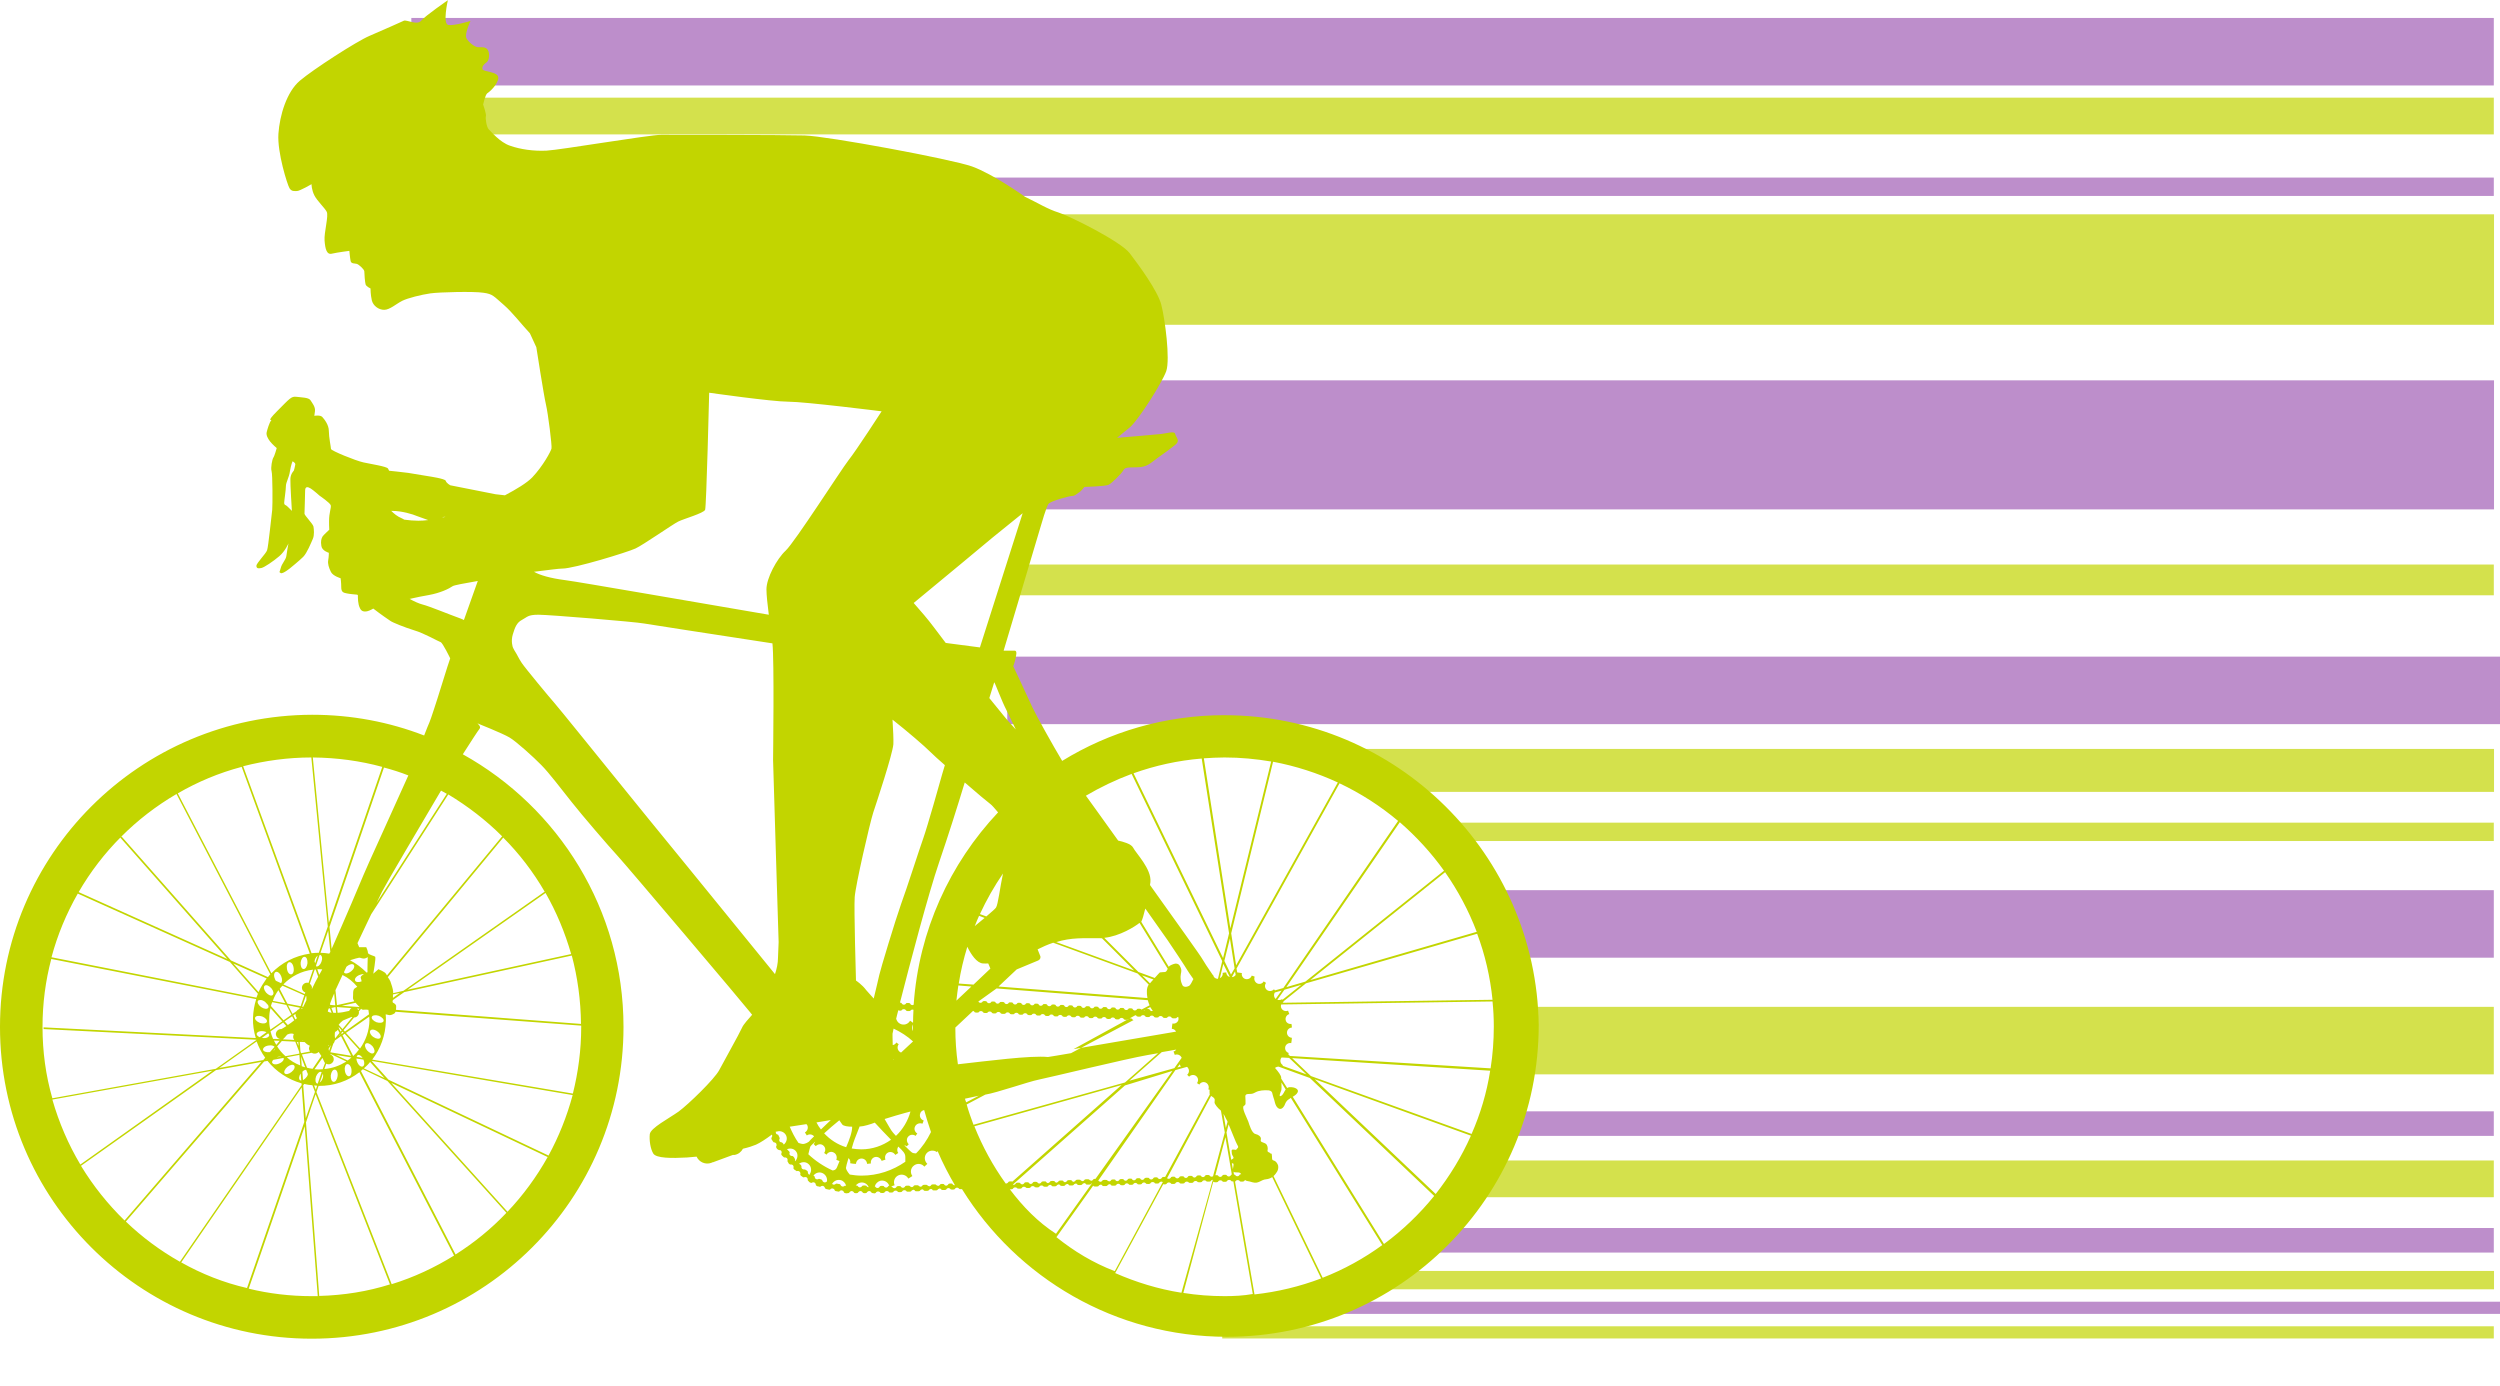
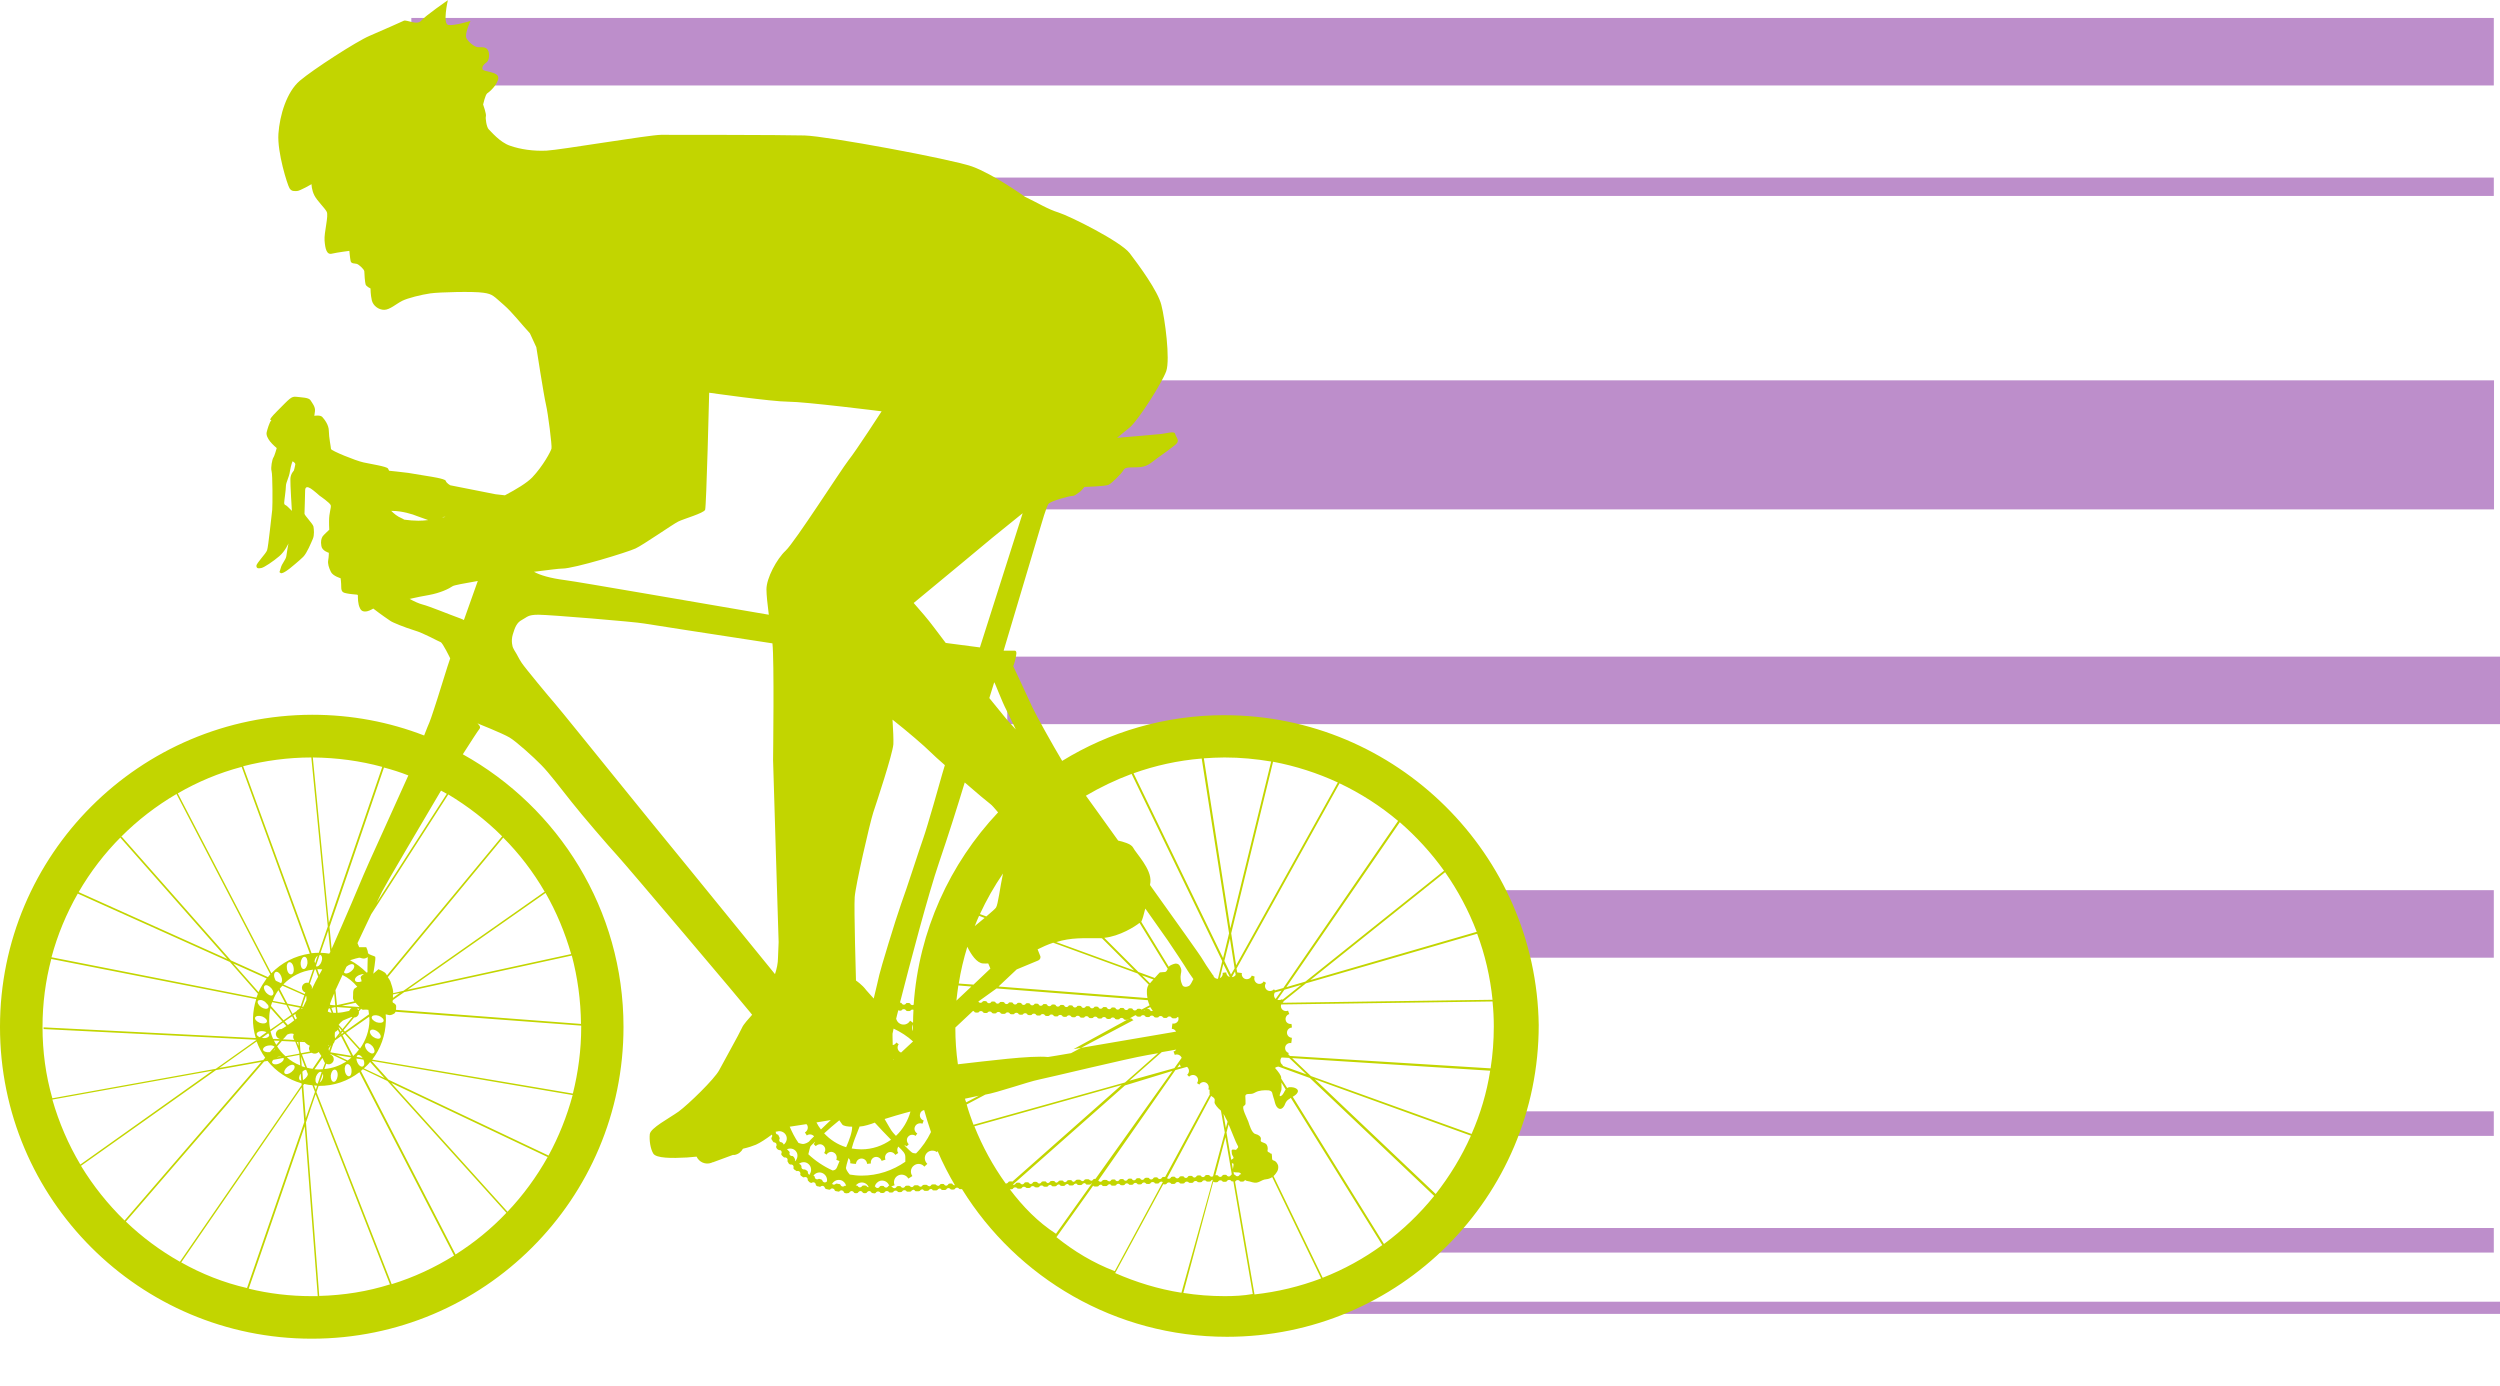
<svg xmlns="http://www.w3.org/2000/svg" enable-background="new 0 0 1170 648.5" viewBox="0 0 1170 648.5">
-   <path d="m192.5 45.7h974.6v17.2h-974.6zm284.6 218.5h690v14.4h-690zm158.2 86.3h531.9v20.1h-531.9zm74.7 120.7h457.1v31.6h-457.1zm-23 71.9h480.1v17.2h-480.1zm-51.7 51.7h531.9v8.6h-531.9zm-63.3 25.9h595.1v5.7h-595.1zm100.6-235.7h494.5v8.6h-494.5zm-310.4-284.7h805v51.7h-805z" fill="#c2d500" opacity=".7" />
  <path d="m192.5 8.4h974.6v31.6h-974.6zm184 74.7h790.6v8.6h-790.6zm97.8 94.9h692.9v60.4h-692.9zm-2.9 129.3h698.6v31.6h-698.6zm227.1 109.3h468.6v31.6h-468.6zm-2.9 103.5h471.5v11.5h-471.5zm-28.7 54.6h500.2v11.5h-500.2zm-48.9 34.5h552v5.7h-552z" fill="#a25eb5" opacity=".7" />
  <path d="m573.1 334.7c-27.9 0-53.9 7.8-76 21.4-3.9-6.5-12.2-21.3-14-25.2-2.1-4.7-8.9-19.1-8.9-19.1s.8-2.1 1-3.4c.3-1.3 1-3.9-.3-3.9h-5.2l17.6-59s2.4-8.4 3.4-9.7 9.7-3.7 11.1-3.7c1.3 0 2.1-1 3.1-1.6 1-.5 2.6-2.6 2.6-2.6s9.7-.3 11.3-1c1.6-.8 6-5.2 6.8-6.6.8-1.3 1-1.6 6.3-1.6 5.2 0 6.6-2.1 10-4.5s5.5-3.9 8.1-6 .3-3.4 0-5.1c-.3-1.6-4.2-.2-6.6 0-2.1.2-15 1.4-20.6 1.8 3.2-2.6 5.5-4.5 6.2-5.1 4.2-3.9 14.8-20.6 16.8-26.1 1.9-5.5-.6-24.5-2.3-31-1.6-6.5-10.6-18.7-14.8-24.2s-28.1-17.4-33.2-19c-5.2-1.6-9.7-4.5-15.8-7.4 0 0-14.8-10.6-24.8-14.2-10-3.5-67.7-14.2-78.4-14.5-10.6-.3-61.6-.3-67.1-.3s-47.4 7.1-53.6 7.4c-6.1.3-12.3-.6-17.1-2.3-4.8-1.6-9-6.8-10-7.7-1-1-1.6-5.2-1.3-6.1.3-1-1.3-5.5-1.3-5.5s1-4.5 1.9-5.2c1-.6 4.8-3.9 5.2-7.1.3-3.2-7.1-2.9-7.4-4.2s.6-2.3 1.9-3.2c1.3-1 1.6-4.2.6-5.8s-2.9-1.3-4.5-1.3-4.5-2.3-5.5-4.2 1.9-8.1 1.9-8.1-7.4 2.3-10.3 1.9c-2.9-.3-.3-11.6-.3-11.6s-10.6 7.3-12.5 9.6-6.8-.6-8.1 0-10 4.5-16.1 7.1-26.5 15.8-32.6 21-9.4 16.1-10 24.8 4.2 23.9 5.2 25.5 2.3 1.3 3.5 1.3c1.3 0 6.8-3.2 6.8-3.2s0 2.6 1.3 5.2 4.8 5.8 5.8 7.7-1.3 9.7-1 13.5c.3 3.9 1 6.8 3.5 6.1 2.6-.6 8.1-1.3 8.1-1.3s.3 3.5.6 4.8 1.9 1 2.9 1.3 3.5 2.6 3.5 3.5c0 1 .3 5.2.6 6.1.3 1 2.3 1.9 2.3 1.9s0 2.9.6 5.5 3.2 4.5 5.8 4.5 5.8-2.9 8.4-4.2 9-2.9 13.2-3.5 20.3-1 24.8-.3c4.5.6 4.8 1.6 9.7 5.8 3.8 3.3 8.2 9 12.1 13.2l3 6.5s3.5 22.6 4.5 26.8 2.9 19.4 2.6 20.6c-.3 1.3-3.9 8.1-9 13.5-2.5 2.6-7.5 5.6-12.8 8.4-1.7-.2-3.6-.4-4.4-.5-1.6-.3-21.2-4.2-21.2-4.2s-1.8-1-2.1-2.1c-.3-1-7.9-2.1-7.9-2.1s-7.6-1.3-9.7-1.6-8.9-1-8.9-1l-.5-1c-.5-1-7.9-2.1-11.5-2.9-3.7-.8-15.2-5.5-15.2-6.3s-1-5.5-1-8.4-2.1-5.5-3.1-6.6c-1-1-3.7-.5-3.7-.5l.3-2.1c.3-2.1-1.3-3.9-2.1-5.2s-4.2-1.3-6.6-1.6-3.1.8-8.9 6.6-2.1 3.7-2.9 4.5-1.8 4.2-2.1 5.5.5 2.9 1.6 4.3c1 1.3 3.1 3.1 3.1 3.1s-1 3.7-1.6 4.5c-.5.8-1.3 4.7-.8 6.3s.5 16 .3 18.1c-.3 2.1-1.8 17.3-2.4 18.9-.5 1.6-5 6-5 7.3s1 1.3 2.4 1c1.3-.3 5.5-3.1 8.3-5.5s4.3-6 4.3-6-.8 4.2-1 6c-.3 1.8-2.1 3.4-2.6 5.5s-1 1.8 0 2.4c1 .5 4.5-2.4 4.5-2.4s4.2-3.4 6-5.2 3.7-6.6 4.5-8.4.5-4.5.3-5.8c-.3-1.3-4.2-5.2-4.2-6s.3-8.7.3-10.8 1.3-1.8 2.6-1 4.2 3.4 4.2 3.4 5 3.4 5.2 4.5c.3 1-.8 3.4-.8 7.3 0 1.3 0 2.6.1 4.1-.5.5-2.5 2.3-3.1 3.1-.6 1-1 2.3-.6 4.5.3 2.3 3.5 3.2 3.5 3.2s0 1.9-.3 3.5.3 3.5 1.3 5.5c1 1.9 4.5 2.9 4.5 2.9s.3 1.9.3 4.2 1 2.6 2.6 2.9c1.3.3 4 .5 4.9.6l.3.3c0 1-.1 4 1 6.1 1.2 2.5 4 1.4 6.2.1 3.6 2.8 7.3 5.3 7.9 5.7 1 .8 6.8 3.1 11.3 4.5 4.5 1.3 11.3 5.2 12.3 5.5s4.5 7.6 4.5 7.6l-1.3 3.9-4.7 15s-3.1 9.7-3.7 11c-.3.7-1.5 3.5-2.5 6.2-16.3-6.3-33.9-9.7-52.4-9.7-80.8.2-146.1 65.5-146.1 146.1s65.3 145.9 145.9 145.9 145.9-65.3 145.9-145.9c0-54.9-30.4-102.7-75.2-127.6 3.3-5.2 7.2-11.2 7.8-11.9 1-1-1-2.6-1-2.6s11.8 4.7 15 6.6c3.1 1.8 11.3 9.2 14.9 12.9 3.7 3.7 9.4 11.3 14.2 17.3 4.7 6 17.6 21 21.5 25.2s60.1 70.6 62.2 73.4c.2.2.4.6.8 1-1.6 1.9-4 4.3-4.8 6.2-1.3 2.9-8.4 15.5-10.6 19.7s-14.5 16.1-19 19.4c-4.5 3.2-13.2 7.7-13.5 10.6s.3 6.8 1.6 9c1.3 2.3 8.7 2.3 15.8 1.9 1.2-.1 2.7-.2 4.5-.4 1.2 2.6 4.2 3.9 6.9 2.9l.6-.3v.1l9.5-3.5h.8c1.7-.3 3.1-1.4 3.9-2.9 2.6-.6 4.7-1.3 6.1-1.9 2-.9 4.6-2.6 7.4-4.7l.1.1c.2.5.1 1-.3 1.4 0 .2 0 .5.1.7s.2.4.4.6c0 .1 0 .1.1.2.1.2.3.4.5.6.5 0 .9.2 1.2.6.2.5.2 1-.1 1.4 0 .2.1.5.2.7.4.7 1.1 1 1.8 1 .1.1.3.1.4.3.3.4.3 1 0 1.4 0 .2.1.5.3.7.1.2.3.3.4.4 0 0 0 .1.1.1.2.2.4.4.6.5.4-.1.9 0 1.3.3.3.4.4.9.2 1.4.1.2.2.3.3.5s.2.5.4.7.4.3.6.4c.4-.1.9 0 1.3.3.3.4.4.9.2 1.4.1.2.2.5.4.6.2.2.4.3.6.4.2.2.4.3.6.4.4-.2.9-.1 1.3.2.4.4.5.9.3 1.4.1.2.2.4.4.6.2.1.3.2.5.3 0 0 0 .1.1.1.2.2.4.3.7.3.4-.2.9-.2 1.3 0 .4.3.6.8.5 1.3.1.2.3.4.5.6 0 0 .1 0 .1.1.1.2.3.3.5.4s.5.2.7.2c.4-.3.9-.4 1.3-.2.5.2.7.7.7 1.2.2.2.3.4.6.5.1.1.3.1.5.1.1 0 .2.1.3.1.2.1.5.1.7.1.3-.3.8-.5 1.3-.4.5.2.8.6.9 1.1.2.2.4.3.7.4.2.1.4.1.7.1.1 0 .1.1.2.1.3.1.5.1.8 0 .3-.4.7-.6 1.2-.5s.9.5 1 1c.2.1.4.3.7.3h.3c.1 0 .2.1.3.1.3.1.5.1.8 0 .3-.4.7-.6 1.2-.5s.9.5 1 1c.2.1.4.3.7.3.3.1.5.1.8 0h.2c.3 0 .5-.1.7-.2.2-.4.6-.7 1.1-.8.5 0 1 .3 1.2.8.2.1.5.2.7.2h.4c.3 0 .5-.1.7-.2.2-.4.6-.7 1.1-.8.5 0 1 .3 1.2.8.2.1.5.2.7.2h.4c.3 0 .5-.1.7-.2.2-.4.6-.7 1.1-.8.5 0 1 .3 1.2.8.2.1.5.2.7.2h.2c.1 0 .2.1.3.1.3 0 .5-.1.7-.2.2-.4.6-.7 1.1-.7s.9.2 1.1.6c.2.1.5.1.8.1h.4c.3 0 .5-.1.7-.2.2-.4.6-.7 1.1-.7s.9.2 1.1.6c.2.1.5.1.8.1h.4c.3 0 .5-.1.7-.2.2-.4.6-.7 1.1-.7s.9.2 1.1.6c.2.1.5.1.8.1h.4c.3 0 .5-.1.7-.2.2-.4.6-.7 1.1-.7s.9.2 1.1.6c.2.1.5.1.8.1h.6c.3 0 .5-.1.7-.2.2-.4.6-.6 1-.7.4 0 .7.2.9.6.2.1.5.1.8.1h.7c.3 0 .5-.1.7-.2.2-.4.6-.6 1-.7.4 0 .7.2.9.6.2.1.5.1.8.1h.7c.3 0 .5-.1.7-.2.2-.4.6-.6 1-.7.4 0 .7.2.9.6.2.1.5.1.8.1h.7c.3 0 .5-.1.7-.2.2-.4.6-.6 1-.7.4 0 .7.2.9.6.2.1.5.1.8.1h.7c.3 0 .5-.1.7-.2.2-.4.6-.7 1.1-.7.2 0 .4.1.6.2s.3.3.4.4c.2.1.5.1.8.1h.4c.3 0 .5-.1.7-.2.2-.4.6-.7 1.1-.7.2 0 .4.1.6.2s.3.3.4.4c.2.1.5.1.8.1h.5c25.7 41.5 71.7 69.1 124 69.1 80.6 0 145.9-65.3 145.9-145.9-1.1-79.7-66.4-145-147-145zm-434.9-117.3c-.1.9-.7 2.9-.7 2.9s-1.5 1.4-1.6 3.8.7 15 .7 15-2-2.1-2.6-2.5c-.7-.4-1-.4-1-1.3s.8-6 .8-7.8 1.5-4 1.9-7c.5-3 1.2-4.6 1.2-4.6s1.4.6 1.3 1.5zm70.3 24.5c-.5.1-1.1.2-1.6.3.4-.2.8-.4 1.6-.3zm-20.4.7c-2.2-.9-3.8-2.3-5-3.5h.5c4.5 0 9.7 1.6 11.5 2.4 1 .4 3.3 1.2 5.3 1.9-1.6.2-3.2.3-4.6.3-2.1 0-4.4-.2-6.6-.5-.4-.3-.8-.4-1.1-.6zm18.3 127.4 2.7 1.5-32.9 51.1c1.2-2.5 2.2-4.5 2.7-5.5 2.1-4.1 18.5-31.9 27.5-47.1zm-15.3-7.1c-7.4 16.6-20 44-20.9 46.4-.9 2.3-9.2 21.8-15 34.8l-1-10.3 25.5-74.6c3.8 1 7.6 2.2 11.4 3.7zm-14.5 119.8c1.3.9 1.9 2.3 1.4 3s-2 .5-3.3-.4-1.9-2.3-1.4-3 2-.6 3.3.4zm-2.6-6.8c.3-.8 1.8-1 3.3-.5 1.5.6 2.5 1.7 2.2 2.5s-1.8 1-3.3.5c-1.5-.6-2.5-1.7-2.2-2.5zm.3 13.7c1 1.2 1.3 2.7.6 3.2-.7.6-2 0-3.1-1.2-1-1.2-1.3-2.7-.6-3.2s2 0 3.1 1.2zm-22.5 10.7.9-2.5c.3.2.7.3 1.1.3 1.3 0 2.4-1.1 2.4-2.4 0-1-.6-1.8-1.5-2.2 0-.1-.1-.2-.1-.3l7.5 3.6c-3.1 1.9-6.5 3.2-10.3 3.5zm6.2 3.3c-.2 1.6-1 2.8-1.9 2.7s-1.4-1.4-1.3-3c.2-1.6 1-2.8 1.9-2.7.9 0 1.5 1.4 1.3 3zm-34.9-12.3c-.1-.9 1-1.8 2.6-2 1.2-.2 2.3 0 2.8.6l-2.2 2.5h-.1c-1.5.2-2.9-.3-3.1-1.1zm1.6 4.5-.3.1.2-.2zm21.8-42-2.1 6.2c-.2-.1-.5-.1-.7-.1-1.3 0-2.4 1.1-2.4 2.4 0 1 .7 1.9 1.6 2.2l-.3.7-10-4.5c3.7-3.8 8.5-6.3 13.9-6.9zm-11.1-3.5c.9-.1 1.8 1 2 2.6.3 1.6-.2 3-1.1 3.1s-1.8-1-2-2.6c-.3-1.6.2-3 1.1-3.1zm5.3.2c.2-1.6 1-2.8 1.9-2.7s1.4 1.4 1.3 3c-.2 1.6-1 2.8-1.9 2.7s-1.4-1.5-1.3-3zm26.5 11.3c-.4.2-.8.5-1.1.7-1.2.8-.7 3-.9 4.3-.1.5.2 1.2.6 1.8l-8.1 1.8-.7-7c.5-1 .9-2 1.4-3 .4-.8 1.1-2.3 1.9-4.1 2.7 1.3 5 3.2 6.9 5.5zm-6.2-6.9c.3-.7.7-1.5 1.1-2.4l.3-.3c1.2-1 2.7-1.3 3.2-.6s0 2-1.3 3c-1.2 1-2.7 1.3-3.2.6-.1 0-.1-.2-.1-.3zm7.9 3c.2.5.3 1 .3 1.4-1.4.5-2.7.4-3-.4-.4-.8.5-2 2-2.6.8-.3 1.5-.5 2.1-.4-.9.5-1.8 1.2-1.4 2zm-8.9 12.8 6.4-1.4c.6.7 1.3 1.4 1.9 2zm8.2 1.4-.5.6c-.2-.3-.4-.5-.6-.7zm-13.4 20.4-.2-.1 1.4-4c.4-.4.6-.9.7-1.4l.1-.1 2.8-2 4.7 9.2zm9.7 2.4c-.6.5-1.2.9-1.8 1.4l-5.5-2.6zm-10.1-23 .8 2.1c-.7-.1-1.3-.3-1.8-.6.1-.4.2-.9.4-1.4zm-.4-.7c0-.1 0-.2.1-.2l.1.2zm-.2 17.9h.2l-.3.5v-.4zm1.1 0-.9 2.7c-.1-.3-.2-.7-.2-1zm3.6-8.1c0-.1.1-.2.1-.3l1.3 1.5-.5.6zm.8 3.3-.7.5.6-.7zm-1.3-10.3-.3-2.7 6.8.5c-.5.3-.9.8-1.1 1.3-1 .2-2.2.5-2.9.6-.4.1-1.4.2-2.5.3zm.1 7.9.8 1.5-2.1 2.6c-.1-.7-.2-1.7-.1-2.5 0-.2.1-.4.2-.6.5-.2.9-.5 1.2-1zm1.6 1.6.6-.7.5.5-.9.6zm.6-1.9-1.8-2c.5-.7 1.2-1.4 2-2 1.5-.6 3-1.3 4.1-1.7.1 0 .2.1.3.1zm-3.3-10.3.3 2.7h-1.3l-.9-2.3zm-2.4-1-.2-.4c.6-1.6 1.2-3.3 2-5l.5 5.6zm-.5-24c-1.4-.2-2.7-.4-4.1-.4l3.6-10.4 1 10c-.2.2-.3.5-.5.8zm-22.6 40c.1 0 .1 0 0 0l-3.7-.1c-.5-1.1-.9-2.3-1.2-3.5l5.9-4.2 1.5 1.7c-.9.6-1.7 1.1-2.3 1.4h-.2c-1.3 0-2.4 1.1-2.4 2.4.1 1.2 1.1 2.3 2.4 2.3zm-2.2 2.7c-.4-.7-.7-1.3-1.1-2l2.7.1zm.1 5.9c.8-.4 1.7-.5 2.3-.4l-2.5.4zm3.3-17.4-5.9-6.7c.2-.6.3-1.2.6-1.8l6.6 1.3 2.4 4.6zm4-1.9 1 1.9c-1 .8-2 1.6-3 2.2l-1.5-1.7zm-4.6 2.4-5.6 3.9c-.4-1.7-.6-3.5-.5-5.3 0-1.7.2-3.3.6-4.8zm1 7.7.2-.2 1.1-1.3c.6-.3 1.2-.5 1.7-.5.4 0 .8 0 1.1.1l.3.3c-.2.3-.3.7-.3 1.1 0 .6.2 1.1.5 1.5l-5.3-.3zm4.2-10.5 1-.7v.2c0 .7.3 1.3.7 1.8-.2.2-.5.4-.8.6zm2.3 12.5.1 1.8-.8-1.9c.3.1.5.1.7.1zm-.8-14.5-1.9 1.3-2.1-4 5.5 1.1-.2.6c-.5.2-1 .5-1.3 1zm1.9 14.4 1.9.1c.3.3.7.7 1.1 1s.8.5 1.3.7c-.2.4-.4.8-.4 1.2 0 .6.2 1 .5 1.5l-4.2.8-.3-.9-.3-4.3c.2-.1.3-.1.4-.1zm2.7-21.3v1.8c-.5 1.1-1 2.1-1.5 3.1l-.5-.1 1.7-4.9zm-1.5 20.6h-.3c.1-.1.1-.1.1-.2.1.1.2.1.2.2zm-.3-15c-.1.1-.1.2-.2.3-.1 0-.3-.1-.4-.1l.1-.3zm4.3 20.8c.4.3.8.4 1.4.4.7 0 1.4-.3 1.8-.8.1.1.2.3.3.4.4.6.7 1 1 1.5l-4.1 6c-.9-.1-1.7-.3-2.6-.5l-2.4-6.2zm3.8-37c-.1.1-.2.3-.3.5l-.9-2.6c.5 0 .9-.1 1.4 0 .3 0 .6 0 .9.1-.5.9-.9 1.6-1.1 2zm.7-5.5c-.5 1.4-1.6 2.3-2.4 2.1l-.1-.4 1.7-5h.3c.9.4 1.1 1.8.5 3.3zm-2.9.6-.3-.8c.1-.3.1-.6.2-1 .3-.8.8-1.4 1.3-1.8zm-.2 2.9h.4l1.2 3.4c-.8 1.4-1.8 3.4-2.9 5.7h-.1c0-.2.1-.3.1-.5 0-.8-.4-1.4-1-1.9zm-4.9 12.1-1.7 5.1-6.2-1.2-3.6-6.9c.4-.5.8-1.1 1.3-1.5zm-10.9-5.7-2.4-1.1c-.2-.2-.3-.5-.4-.8-.7-1.5-.5-2.9.3-3.3s2 .5 2.6 2c.6 1.4.5 2.7-.1 3.2zm-1.2 3.3 3.2 6.1-5.8-1.1c.6-1.8 1.5-3.5 2.6-5zm-2.7 2.3c-.7.6-2 0-3.1-1.2-1-1.2-1.3-2.7-.6-3.2.7-.6 2 0 3.1 1.2 1 1.2 1.3 2.6.6 3.2zm-2.1 17.9c.3.3.5.6.5.9-.1.9-1.4 1.5-3 1.3-.2 0-.3-.1-.4-.1zm-4 1.8c-.8-.4-1.4-.9-1.4-1.5.1-.9 1.4-1.5 3-1.3.6.1 1.2.2 1.6.5zm-.5-21.1-11.8-13.4 15.6 7c-1.4 2-2.8 4.1-3.8 6.4zm1.1 3.7c.7.1 1.3.4 1.9.8l1.5 1.6c.2.5.3 1 0 1.3-.5.7-2 .5-3.3-.4s-2-2.3-1.4-3c.2-.2.7-.3 1.3-.3zm.6 7.7c1.5.6 2.5 1.7 2.2 2.5s-1.8 1-3.3.5c-1.5-.6-2.5-1.7-2.2-2.5s1.8-1 3.3-.5zm-2.6 11.7c1 2.7 2.3 5.3 4 7.6l-.9 1.1-20.6 3.7zm8.7 3.3c-.1.4-.4.8-.9 1.1zm-.9 5.3 4.8-.9c.4.8-.5 2-2 2.6-1.5.7-2.9.5-3.3-.3-.2-.3 0-.9.5-1.4zm1.8-6.3 2.2-2.5 6.3.3 1.8 4.7.1.9-6.5 1.2c-1.6-1.4-2.9-3-3.9-4.6zm4.8 9.6c1.2-1 2.7-1.3 3.2-.6s0 2-1.3 3c-1.2 1-2.7 1.3-3.2.6-.5-.6.1-2 1.3-3zm-.3-4.5 5.9-1.1.4 4.9c-2.4-.9-4.5-2.2-6.3-3.8zm6.5 7.6.3 3.3c-.2 0-.4-.1-.6-.2-.7-.5-.5-1.9.3-3.1zm.2-7.9 1.9 5c-.5-.2-1.1-.3-1.6-.5zm2.4 6.2.8 2c-.1.5-.3 1-.7 1.4-.5.7-1.1 1.1-1.6 1.4l-.3-3.9c.5-.6 1.2-1 1.8-.9zm-.9 6.6c1.2.3 2.5.5 3.8.6l1.2 3.1-4.3 12.3-1.2-15.4zm4.6.7c.5 0 .9.1 1.4.1l-.6 1.9zm.9-4.2c.6-1.5 1.7-2.5 2.5-2.1l.1.1-1.8 5.3h-.3c-.8-.3-1-1.8-.5-3.3zm3.2-1.3c.2.6.2 1.5-.2 2.4-.3.8-.8 1.4-1.3 1.8zm-.1-2.1c-.7 0-1.4.1-2 .1s-1.2-.1-1.8-.1l3.7-5.3c.3.6.5 1.1.7 1.5.1.3.3.6.5.9zm11.5-2.4c.9-.1 1.8 1 2 2.6s-.3 3-1.1 3.1c-.9.1-1.8-1-2-2.6-.3-1.5.2-2.9 1.1-3.1zm-2.2-13.5 1-.7 6.7 7.4c-.8 1.1-1.7 2.1-2.7 3zm9.4 10.6-2.8-.5c.1-.4.3-.7.6-.8.6-.3 1.5.3 2.2 1.3zm.4.8c.6 1.4.5 2.8-.3 3.2s-2-.5-2.6-2c-.3-.6-.4-1.2-.4-1.7zm3.1 1.1 6.7 7.5-9.6-4.5c1.1-1 2.1-1.9 2.9-3zm-4.7-6.3-6.6-7.3 10.9-7.6c0 .6.1 1.1.1 1.7-.1 4.9-1.7 9.4-4.4 13.2zm-7.1-7.9-.6-.7 4.9-5.9c1.3 0 2.3-1.1 2.3-2.4 0-.1-.1-.2-.1-.4l1.1-1.3c.7.7.8.4 2.3.4.3 0 .7.1 1.1.1l.3 2.1zm10.6-27.9c0 .1-.1.2-.4.3-2.3-2.3-4.9-4.3-7.8-5.8 1.9-.6 3.9-1.2 4.3-1.2.7 0 1.4.5 2.4.4.9-.1 1.6-.7 1.6-.7s-.2 6.6-.1 7zm6.9-96-25 73-7.5-77.4c11.3.1 22.2 1.6 32.5 4.4zm-33.2-4.4 7.7 79.1-4.2 12.3c-1.1 0-2.3.1-3.4.2l-32-87.5c10.2-2.6 20.9-4.1 31.9-4.1zm-32.6 4.4 31.9 87.4c-7 1-13.3 4.3-18 9.2l-43.8-84.2c9.3-5.4 19.3-9.6 29.9-12.4zm-30.5 12.7 43.9 84.4c-.4.4-.8.9-1.1 1.3l-17.3-7.8-51.2-58-.6.5 50.1 56.8-69.6-31.3c11-19 26.8-34.8 45.8-45.9zm-46.2 46.6 71.2 32 13.1 14.9c-.2.6-.5 1.2-.7 1.8l-95.9-18.9c2.8-10.5 7-20.5 12.3-29.8zm-16.5 62.4c0-11 1.4-21.6 4.1-31.8l95.9 18.8c-.9 2.8-1.4 5.8-1.5 8.8-.1 3.3.4 6.4 1.3 9.4l-99.3-5v.8l99.6 5v.1l-19 13.5-76.5 13.8c-3.1-10.7-4.6-21.9-4.6-33.4zm4.6 34 74.9-13.5-61.8 43.9c-5.6-9.4-10-19.6-13.1-30.4zm13.4 31 63.2-44.8 21.2-3.8-64 74.2c-7.8-7.6-14.7-16.2-20.4-25.6zm21 26.1 64.7-74.9 1.6-.3c4 5 9.6 8.7 15.9 10.5l.1.8-57 82.7c-9.2-5.2-17.7-11.5-25.3-18.8zm25.9 19.1 56.4-81.9 1.2 16.2-26.8 77.7c-10.9-2.5-21.2-6.6-30.8-12zm61.1 15.8c-10.2 0-20.1-1.2-29.5-3.5l26.2-76 6.1 79.5zm3.5-.1-6.2-81.2 4.5-13.2 34.8 89c-10.4 3.3-21.6 5.1-33.1 5.4zm33.9-5.5-35.2-89.9 1-2.9c7.2.1 13.8-2.3 19.1-6.4l44.3 85.8c-9 5.6-18.8 10.2-29.2 13.4zm29.9-13.9-44.3-85.9c.3-.2.6-.5.9-.8l11.5 5.5 55.7 61.7c-7.1 7.5-15.1 14-23.8 19.5zm24.3-20-54.4-60.3 73.2 34.7c-5.2 9.3-11.5 17.9-18.8 25.6zm19.2-26.3-74.9-35.5-7.9-8.8 94.1 16c-2.7 10-6.5 19.5-11.3 28.3zm15.3-60.2c0 10.8-1.4 21.2-3.9 31.2l-93.9-15.9c3.9-5.1 6.2-11.3 6.4-18.2 0-1 0-2-.1-3 1.1.3 1.8.4 1.9.4.4-.1.8 0 2-.7.4-.2.6-.6.7-.9l86.9 6.5zm-.1-1.4-86.6-6.6c.1-.7.1-1.3.1-1.7 0-.8-.8-1.3-1.4-1.6-.4-.2-.3-.8-.1-1.3l5.3-3.7 78.4-17.1c2.7 10.2 4.2 20.9 4.3 32zm-88-12.2v-1.6l3.2-.7zm83.4-20.5-76.6 16.7 64.6-45.3c5.1 8.9 9.1 18.5 12 28.6zm-12.4-29.2-66.1 46.4-4.8 1.1v-.6c0-1.2-1-4.1-1.3-4.9-.2-.5-.7-1.3-1.2-2l54-65.3c7.5 7.5 14 16 19.4 25.3zm-19.9-25.9-53.9 65.1c-.2-.3-.4-.6-.5-.8-.5-.9-3.5-2.1-3.5-2.1l-2.4 2.1s1.3-7.3.9-7.9c-.4-.5-3.4-1-3.4-1.9s-.8-2.6-.8-2.6h-3.3l-.8-1.9c2.2-4.6 4.4-9.4 6.4-13.5l36.1-56.1c9.1 5.5 17.6 12 25.2 19.6zm-17.9-101.2s-.3-.3-3.1-1.3c-2.9-1-13.1-5.2-16.3-6-1.6-.4-3.8-1.4-6-2.6 3.1-.7 6.4-1.4 8.9-1.8 5.5-1 9.4-2.9 11.3-4.2.6-.4 5.3-1.3 11.7-2.4-3.1 8.7-6.5 18.3-6.5 18.3zm481.4 177.7-98.3 1.4c.2-.1.3-.3.5-.4 0-.1-.1-.1-.1-.2l10.6-8.5 80.1-23.2c3.7 9.8 6.1 20.2 7.2 30.9zm-99 27.4c.1-.2.2-.3.3-.4l3.5.2 8.1 7.7-11.2-4c.1-.1.1-.2.2-.3-1.1-.6-1.5-2-.9-3.2zm-1.7-27.4 3.3-4.7 7.9-2.3-8.8 7c-.1-.1-.1-.2-.2-.3-.7.5-1.5.5-2.2.3zm-.8-.4-.3-.3c-.6-.8-.6-1.9-.1-2.7l3.2-.9zm79.3-59.3c6 8.6 11 17.9 14.8 27.9l-77.9 22.6zm-.5-.7-64.9 51.9-8.9 2.6 53.1-77.2c7.7 6.7 14.7 14.3 20.7 22.7zm-21.5-23.3-53.7 78.2-3.9 1.1-.5-.5c-.8.9-2.3 1.1-3.3.3s-1.2-2.2-.4-3.3c-.3-.2-.7-.5-1.1-.7-.6 1.1-2 1.5-3.1.9s-1.6-2-1.1-3.1c-.5-.2-.9-.4-1.4-.5-.4 1.2-1.6 1.9-2.9 1.6-1.2-.3-2-1.6-1.7-2.8-.7-.1-1.5-.2-2.2-.3l-.3-1.8 48.2-86.7c9.9 4.7 19.1 10.6 27.4 17.6zm-265.1 143.1c1.5-1.3 3.6-3 3.6-3 .7 1 1.2 1.7 1.4 2 .6.7 2.6 1 4.6 1 .1 2.3-1.3 6.2-2.8 9.6-4-1.2-7.5-3.5-10.3-6.5 1.6-1.4 2.9-2.6 3.5-3.1zm-5 1.3c-.8-1-1.5-2.1-2.1-3.3 2.5-.4 4.8-.8 6.7-1.1-1.3 1.3-3 2.9-4.6 4.4zm15.9 4.2c.6-1.6 1.5-3.9 2.2-5.6h.3c1.4 0 5.1-1.1 6.8-1.8 2.2 2.4 5.4 5.8 7.6 8-3.9 2.8-8.7 4.5-13.9 4.5-1.6 0-3.1-.2-4.5-.4.5-1.9 1.1-3.7 1.5-4.7zm13.9-9.1c3.2-1 7.5-2.3 9.8-2.9.4-.1 1.2-.3 2.3-.6-1.2 4.4-3.6 8.4-6.8 11.4-.7-.8-1.3-1.4-1.5-1.7-.7-.7-2.4-3.8-3.8-6.2zm13.2-41.1c-.5-1-.5-2.1 0-3.2zm-1.3-4.9c-.9 1.7-3 2.3-4.7 1.4-1-.5-1.5-1.4-1.8-2.3.3-1.2.6-2.6 1-4 .2.1.5.2.7.2.3 0 .5 0 .8-.1.2-.4.6-.6 1.1-.6s.9.3 1.1.7c.2.1.5.2.7.2h.4c.3 0 .5 0 .8-.1.2-.4.6-.6 1.1-.6.2 0 .3.1.4.1-.1 2-.2 4.1-.2 6.1-.5-.4-.9-.7-1.4-1zm1.4 9.7-5.6 5.2c-.2-.1-.5-.2-.7-.4-1.1-.9-1.2-2.4-.4-3.5-.4-.3-.8-.5-1.1-.8-.4.7-1 1.1-1.7 1.2-.1-2.6-.1-4.8-.1-5.3 0-.2.2-1 .5-2.4 3.4 1.6 6.5 3.6 9.1 6zm-9 8.5-.2.1v-.3zm6 40.6c.3-.3.7-.6 1-1-1-.9-1.2-2.5-.3-3.5.9-1.1 2.4-1.2 3.5-.4.3-.4.5-.8.8-1.1-1.2-.7-1.7-2.2-1-3.4.6-1.2 2.1-1.7 3.4-1.2l.6-1.5c-1.3-.4-2.1-1.8-1.7-3.1.2-1 1-1.6 1.9-1.8 1 3.5 2 6.9 3.2 10.3-1.8 3.7-4.1 7.1-7 10-.5 0-1.1-.1-1.5-.2-.6-.2-2.2-1.8-4-3.6.4 0 .8.2 1.1.5zm3.3-66.3c-.2.1-.4.2-.6.2-.5 0-.9-.3-1.1-.8-.2-.1-.5-.2-.7-.2h-.4c-.3 0-.5 0-.7.1-.2.4-.6.7-1.1.7s-.9-.3-1.1-.8c-.2-.1-.4-.1-.7-.2 4.8-18.8 13.3-51 18.3-65.6 4.5-13.2 8.6-26.2 12-37.4 5.6 4.9 10.8 9.2 12 10.1.7.5 2 2 3.6 3.9-22.5 23.9-37.1 55.3-39.5 90zm31-42.4c3.1-6.7 6.7-13 10.8-19-1.4 6.5-2.3 14.6-3.3 16-.4.6-2.3 2.2-4.5 4.1zm2.2 1.8c-1.5 1.2-3.1 2.6-4.6 3.8.6-1.6 1.3-3.2 2-4.8zm-12.3 31.6 6.1.5-7 6.6c.3-2.4.5-4.7.9-7.1zm.2-.9c.9-5.9 2.3-11.6 4-17.2 1.7 3.5 4.4 7.6 7.3 7.8.8.1 1.6 0 2.5 0l1 2.4-7.9 7.5zm17.7 2.3 70.8 5.5v.1c.2.8.5 1.5.8 2.3l-3.8 2-.2-.2c-.2-.1-.5-.2-.7-.2h-.4c-.3 0-.5 0-.7.1-.2.4-.6.7-1.1.7s-.9-.3-1.1-.8c-.2-.1-.5-.2-.7-.2h-.4c-.3 0-.5 0-.7.1-.2.4-.6.7-1.1.7s-.9-.3-1.1-.8c-.2-.1-.5-.2-.7-.2h-.4c-.3 0-.5 0-.7.1-.2.4-.6.7-1.1.7s-.9-.3-1.1-.8c-.2-.1-.5-.2-.7-.2h-.4c-.3 0-.5 0-.7.1-.2.4-.6.7-1.1.7s-.9-.3-1.1-.8c-.2-.1-.5-.2-.7-.2h-.4c-.3 0-.5 0-.7.1-.2.4-.6.7-1.1.7s-.9-.3-1.1-.8c-.2-.1-.5-.2-.7-.2h-.4c-.3 0-.5 0-.7.1-.2.4-.6.7-1.1.7s-.9-.3-1.1-.8c-.2-.1-.5-.2-.7-.2h-.4c-.3 0-.5 0-.7.1-.2.4-.6.7-1.1.7s-.9-.3-1.1-.8c-.2-.1-.5-.2-.7-.2h-.4c-.3 0-.5 0-.7.1-.2.4-.6.7-1.1.7s-.9-.3-1.1-.8c-.2-.1-.5-.2-.7-.2h-.4c-.3 0-.5 0-.7.1-.2.4-.6.7-1.1.7s-.9-.3-1.1-.8c-.2-.1-.5-.2-.7-.2h-.4c-.3 0-.5 0-.7.1-.2.4-.6.7-1.1.7s-.9-.3-1.1-.8c-.2-.1-.5-.2-.7-.2h-.4c-.3 0-.5 0-.7.1-.2.4-.6.7-1.1.7s-.9-.3-1.1-.8c-.2-.1-.5-.2-.7-.2h-.4c-.3 0-.5 0-.7.1-.2.4-.6.7-1.1.7s-.9-.3-1.1-.8c-.2-.1-.5-.2-.7-.2h-.4c-.3 0-.5 0-.7.1-.2.4-.6.7-1.1.7s-.9-.3-1.1-.8c-.2-.1-.5-.2-.7-.2h-.4c-.3 0-.5 0-.7.1-.2.4-.6.7-1.1.7s-.9-.3-1.1-.8c-.2-.1-.5-.2-.7-.2h-.4c-.3 0-.5 0-.7.1-.2.4-.6.7-1.1.7s-.9-.3-1.1-.8c-.2-.1-.5-.2-.7-.2h-.4c-.3 0-.5 0-.7.1-.2.4-.6.7-1.1.7s-.9-.3-1.1-.8c-.2-.1-.5-.2-.7-.2h-.6c-.3 0-.5 0-.7.1-.2.4-.6.7-1.1.7s-.9-.3-1.1-.8c-.2-.1-.5-.2-.7-.2h-.4c-.3 0-.5 0-.7.1-.2.4-.6.7-1.1.7s-.9-.3-1.1-.8c-.2-.1-.5-.2-.7-.2h-.4c-.3 0-.5 0-.7.1-.2.4-.6.7-1.1.7-.4 0-.8-.2-1-.6l8.5-6.1zm86.2-9.6c-.6-1.7-1.3-1.9-2-2-.7-.2-2.3.5-3 .9-.2.1-.4.3-.6.6l-12.9-21.1c.5-.9 1.2-3.3 1.9-6.2 5.5 7.8 9.9 14 10.5 14.9 1.8 2.6 8.5 12.7 9.4 14.3.2.4 1.2 1.8 2.6 3.8-.6 1.3-1.4 2.8-2 3.2-1.1.6-2.8.7-3.2-.5-.5-1.2-.8-1.9-.8-3.8.1-2.1.7-2.4.1-4.1zm-6.1.4c-.2.5-.5 1-.7 1.2-.5.5-.6.2-3 .5 0 0-1.2 1.2-2.4 2.6l-7.6-2.8-16-16c7.2-.7 14.6-5.4 16.5-7zm-6.7 5c-.6.6-1.2 1.3-1.6 1.8l-3.7-3.7zm-.3 14.7c-.1 0-.3.1-.4.1-.5 0-.9-.3-1.1-.8-.2-.1-.5-.2-.7-.2h-.4c-.1 0-.2 0-.4.1l1.8-1c.5.7.9 1.3 1.2 1.8zm-3.5-.5c-.2.3-.5.4-.9.5zm-4.6 2.5c.3.1.5.3.6.5.2.1.5.2.7.2h.4c.3 0 .5 0 .8-.1.2-.4.6-.6 1.1-.6s.9.3 1.1.7c.2.1.5.2.7.2h.4c.3 0 .5 0 .8-.1.2-.4.6-.6 1.1-.6s.9.3 1.1.7c.2.1.5.2.7.2h.4c.3 0 .5 0 .8-.1.2-.4.6-.6 1.1-.6s.9.3 1.1.7c.2.1.5.2.7.2h.4c.3 0 .5 0 .8-.1.2-.4.6-.6 1.1-.6s.9.3 1.1.7c.2.1.5.2.7.2h.6c.3 0 .5 0 .8-.1.2-.3.5-.5.9-.6.1.4.2.9.1 1.4-.3 1.2-1.6 2-2.8 1.7-.1.8-.3 1.7-.3 2.5.9 0 1.6.6 2 1.3-8.7 1.5-32.3 5.5-48 8.2l29-15.9zm19.1 16.1c-.3.4-.7.8-1.3.9.2.5.4 1.1.6 1.6 1.2-.5 2.5 0 3.1 1.1.1.1.1.2.1.3l-3.4 4.8-21.1 5.9 15.2-13.4c2.1-.3 4.4-.8 6.8-1.2zm2.2 7.9-1.7.5 1.1-1.5c.1.4.3.7.6 1zm-4 2.1-36 50.5h-.3c-.3 0-.5.1-.7.2-.2.4-.6.7-1 .7-.4-.1-.8-.3-1-.6-.2-.1-.5-.1-.7-.1h-.7c-.3 0-.5.1-.7.2-.2.4-.6.7-1 .7-.4-.1-.8-.3-1-.6-.2-.1-.5-.1-.7-.1h-.7c-.3 0-.5.1-.7.2-.2.4-.6.7-1 .8-.4 0-.8-.3-1-.7-.2-.1-.5-.1-.7-.1h-.6c-.3 0-.5.1-.7.2-.2.4-.6.7-1 .8-.4 0-.8-.3-1-.7-.2-.1-.5-.1-.7-.1h-.6c-.3 0-.5.1-.7.2-.2.4-.6.7-1 .8-.4 0-.8-.3-1-.7-.2-.1-.5-.1-.7-.1h-.6c-.3 0-.5.1-.7.2-.2.4-.6.7-1 .8-.4 0-.8-.3-1-.7-.2-.1-.5-.1-.7-.1h-.6c-.3 0-.5.1-.7.2-.2.4-.6.8-1.1.8-.2 0-.4-.1-.6-.2s-.3-.3-.4-.5h-.1c-.2-.1-.5-.1-.7-.1h-.4c-.3 0-.5.1-.7.2-.2.4-.6.8-1.1.8-.2 0-.4-.1-.6-.2s-.3-.3-.4-.5h-.1c-.2-.1-.5-.1-.7-.1h-.4c-.3 0-.5.1-.7.2-.2.4-.6.8-1.1.8-.2 0-.4-.1-.6-.2s-.3-.3-.4-.5h-.1c-.2-.1-.5-.1-.7-.1h-.4c-.3 0-.5.1-.7.2-.2.4-.6.8-1.1.8-.2 0-.3-.1-.4-.1l52.5-46.4 22.2-6.8zm1.4-.4 5.4-1.5c.2.1.3.2.4.4.8 1 .7 2.4-.3 3.3l.9.9c.8-.9 2.3-1.1 3.3-.3s1.2 2.2.4 3.3c.3.2.7.5 1.1.7.6-1.1 2-1.5 3.1-.9s1.6 2 1.1 3.1c.2.1.4.2.6.2 0 .6-.1 1.2 0 1.8 0 .2 0 .2.1.4l-20.9 38.6h-.7c-.3 0-.5.1-.7.2-.2.4-.6.8-1.1.8s-.9-.3-1.1-.7c-.2-.1-.5-.1-.7-.1h-.4c-.3 0-.5.1-.7.2-.2.4-.6.8-1.1.8s-.9-.3-1.1-.7c-.2-.1-.5-.1-.7-.1h-.6c-.3 0-.5.1-.7.2-.2.4-.6.8-1.1.8-.2 0-.5-.1-.6-.2-.2-.1-.3-.3-.4-.5-.2-.1-.5-.1-.7-.1h-.4c-.3 0-.5.1-.7.2-.2.4-.6.8-1.1.8-.2 0-.5-.1-.6-.2-.2-.1-.3-.3-.4-.5-.2-.1-.5-.1-.7-.1h-.4c-.3 0-.5.1-.7.2-.2.4-.6.8-1.1.8-.2 0-.5-.1-.6-.2-.2-.1-.3-.3-.4-.5-.2-.1-.5-.1-.7-.1h-.4c-.3 0-.5.1-.7.2-.2.4-.6.8-1.1.8-.2 0-.5-.1-.6-.2-.2-.1-.3-.3-.4-.5-.2-.1-.5-.1-.7-.1h-.4c-.3 0-.5.1-.7.2-.2.4-.6.7-1 .7-.4-.1-.8-.3-1-.6-.2-.1-.5-.1-.7-.1h-.7c-.3 0-.5.1-.7.2-.2.4-.6.7-1 .7-.4-.1-.8-.3-1-.6l36.1-51.7zm16.7 12.1c.2.1.5.3.9.6 1.2.9.7 1.6.7 2.4s1.4 2.6 3 3.9l1.8 10.2-5.5 20.5c-.2.1-.4.2-.7.2-.2 0-.4-.1-.6-.2s-.3-.3-.4-.5h-.1c-.2-.1-.5-.1-.7-.1h-.4c-.3 0-.5.1-.7.2-.2.4-.6.8-1.1.8-.2 0-.4-.1-.6-.2s-.3-.3-.4-.5h-.1c-.2-.1-.5-.1-.7-.1h-.4c-.3 0-.5.1-.7.2-.2.4-.6.8-1.1.8-.2 0-.4-.1-.6-.2s-.3-.3-.4-.5h-.1c-.2-.1-.5-.1-.7-.1h-.4c-.3 0-.5.1-.7.2-.2.4-.6.8-1.1.8-.2 0-.4-.1-.6-.2s-.3-.3-.4-.5h-.1c-.2-.1-.5-.1-.7-.1h-.4c-.3 0-.5.1-.7.2-.2.4-.6.8-1.1.8s-.9-.3-1.1-.7c-.2-.1-.5-.1-.7-.1h-.4c-.3 0-.5.1-.7.2-.2.4-.6.8-1.1.8-.3 0-.6-.1-.8-.3l20.6-38.5zm9.3-56.8-3.1-6.4 2.6-10.5 2.2 14zm1.9-1.5.3 1.7c-.4.5-.9.9-1.6 1l-.1-.2zm-2.5 2.5-.1.1c-.9-.3-1.5-1.1-1.5-2.1-.6 0-1.1.1-1.7.2.2 1-.3 2-1.3 2.5l1.6-6.7zm-1 67.9-.8 2.9-1.1-6.6c.7 1.1 1.1 2.3 1.7 3.2 0 .1.1.3.2.5zm-1 7.2 3 17.5c-.1 0-.2 0-.3.1-.2.4-.6.8-1.1.8s-.9-.3-1.1-.7c-.2-.1-.5-.1-.7-.1h-.4c-.3 0-.5.1-.7.2-.2.4-.6.8-1.1.8s-.9-.3-1.1-.7c-.2-.1-.5-.1-.7-.1h-.5zm2.7 10.6-2.2-12.8 1-3.8c1.3 3 3.4 8.6 4.1 9.7.9 1.3-.1 1.4-.4 2-.3.5-1 0-1.8.1s-.4 1.2-.4 1.8c0 .7.8 1.6.8 2 .1.3-.5.7-1.1 1zm.8 1.7c.6.1.2 1.1 0 2.7l-.5-2.8c.2 0 .3 0 .5.1zm2.1 4.2c.9 0 1.3.1 1.8.8-.2 0-.5.1-.7.2-.2.4-.6.8-1.1.8s-.9-.3-1.1-.7c-.2-.1-.3-.1-.5-.1l-.2-1.4c.2.4.9.4 1.8.4zm47-182.5-47.6 85.6-2.3-15 19.6-80.3c10.6 2 20.8 5.3 30.3 9.7zm-53-11.7c7.4 0 14.7.7 21.8 1.9l-19.1 78.1-12.4-79.6c3.1-.2 6.4-.4 9.7-.4zm-10.7.5 12.8 81.8-2.8 11.6-41.9-86.5c10.1-3.6 20.8-6 31.9-6.9zm-32.8 7.2 42.4 87.6-2 8.3c-.7 0-1.4-.3-1.8-.8-.1-.1-.2-.2-.2-.4l-.3-.6h-.1c-2.3-3.3-4.2-6.2-4.8-7.3-.7-1.4-12.4-17.7-24.6-34.8.1-.5.1-1 .2-1.4.6-6.1-6.8-13.5-8.1-16.1-.9-1.8-4.8-2.8-7-3.3-7.8-10.8-13.7-19.2-14.3-19.9-.2-.3-.5-.7-.8-1.1 6.8-4 13.9-7.4 21.4-10.2zm-14.4 76.9h.5l15.1 15.1-36.5-13.3c7.2-2.2 12.6-1.8 20.9-1.8zm-29.3 10.4c.9-.4 1.3-1.4.9-2.2l-1.2-3c2.2-1.1 4.6-2.2 7.3-3.1l39.5 14.4 5.2 5.2c-1.1 1.6-1 3.9-.6 6.3l-69.7-5.4 8.5-8zm-14.9-117.2c.9 1.8 2.6 5.3 4.4 9.1-1.1-1.2-1.8-2-2.1-2.3-1.2-1.2-5.3-6.2-10.3-12.4 1.2-3.8 2.3-7.4 2.3-7.4.5.6 3.5 8.8 5.7 13zm-6.5-80.7c1.2-1 6.8-5.5 14.1-11.4l-20 62.8s-7.5-1-16-2.1c-2.5-3.3-4.5-5.9-5.6-7.4-2.6-3.5-6.3-7.8-9.4-11.3 13.8-11.4 34.1-28.2 36.9-30.6zm-29 100.4c1.2 1.2 3.7 3.5 6.7 6.1-.6 2-1 3.4-1.2 4-.8 3-7.1 25.2-8.9 30.2s-7.7 23.5-10.4 30.8c-2.6 7.3-9.8 31.1-10.2 33.2s-1.5 6.2-2.5 10.6c0 .1 0 .2-.1.4-1.3-1.5-2.6-2.8-3.5-3.9-1.9-2.6-4.8-4.5-4.8-4.5s-1-33.9-.6-39c.3-5.2 7.1-34.8 8.7-39.7 1.6-4.8 9-27.1 9.4-31.9.1-2.2-.1-6.6-.4-11.5 7 5.5 15 12.4 17.8 15.2zm-172.3-85.9c5.5 0 30.6-7.7 34.2-9.4 3.5-1.6 17.4-11.3 20-12.6s11.9-3.9 12.6-5.5c.6-1.6 1.9-54.8 1.9-54.8s29.4 4.2 37.1 4.2 43.6 4.5 43.6 4.5-11.9 18.4-15.5 22.9c-3.5 4.5-25.2 38.4-29.4 42.3s-9 12.9-9 18.1c0 2.6.5 7.2 1.1 11.9-28.9-4.9-89-15.4-95.4-16.2-6.9-.9-11.7-2.3-14.5-3.9 6.5-.8 11.7-1.5 13.3-1.5zm99.5 189.8c-18.4-22.7-40.5-49.7-42.4-52.1-3.3-3.9-30.2-37.1-34-41.8s-25.2-31.2-27-33.2-13.5-16.1-15.1-18.5-2.1-3.8-2.9-5-1.3-2.4-1.3-2.4-1-2.8 0-6c1-3.3 1.8-5.5 4.3-6.8s2.6-2.4 7.7-2.4 45 3.3 49.4 4.1c2.3.4 31.3 4.9 60.1 9.3.9 7.9.3 53.1.3 54.6 0 1.6 2.6 85.2 2.6 85.2l-.3 7.4c0 2.5-.6 5.2-1.4 7.6zm4.3 81.3v-.1.1c.1.1 0 .1 0 0zm-.2-1.5c-.1-.1-.1-.3-.2-.4-.3-.5-.9-.8-1.4-.8-.1-.1-.3-.2-.4-.4-.2-.4-.1-.9.1-1.2 0-.3-.1-.5-.2-.8-.1-.1-.1-.2-.2-.3v-.1c-.1-.3-.3-.5-.4-.7-.5 0-.9-.3-1-.8-.1-.3 0-.6.1-.9 0 .1.1.3.1.4 1.7-.8 3.8 0 4.6 1.7.7 1.5.2 3.2-1.1 4.3zm5.3 7.8c-.1-.3-.1-.6 0-.9 0-.1-.1-.3-.2-.4-.1-.2-.2-.5-.4-.7s-.4-.4-.6-.5c-.4.1-.9-.1-1.2-.4-.3-.4-.3-.8-.1-1.2-.1-.3-.2-.5-.4-.7-.1-.1-.2-.1-.3-.2v-.1c-.2-.2-.4-.4-.6-.5h-.1c1.5-.7 3.3-.4 4.3.9 1.1 1.3.9 3.4-.4 4.7zm-2.5-16.2c2.7-.4 5.3-.8 7.8-1.2.1.2.3.3.4.5.6 1.2.1 2.7-1.1 3.4.3.5.6.9.9 1.4 1.1-.8 2.5-.6 3.4.4-1.1 1-1.8 1.8-2 2-.5.9-2.4 1.6-3.2 1.6-.4 0-1.2-.2-2.1-.5-1.7-2.4-3-5-4.1-7.6zm9.6 22.5c-.2 0-.5-.1-.7-.2-.3-.3-.5-.7-.4-1.2-.1-.2-.3-.4-.5-.6-.1-.1-.2-.1-.3-.1-.2-.2-.4-.3-.6-.4-.4.1-.9 0-1.3-.3-.3-.3-.4-.8-.3-1.2-.1-.2-.2-.5-.4-.7-.1-.1-.3-.2-.5-.3-.1-.1-.2-.1-.2-.2 1.3-.9 3-1 4.3.1 1.5 1.2 1.7 3.4.6 4.9.1 0 .2.1.3.2zm7.8 3.2h-.1c-.3.3-.8.5-1.3.3-.4-.2-.7-.5-.8-1-.2-.2-.4-.3-.7-.4h-.1c-.2-.1-.5-.2-.8-.2-.4.3-.9.3-1.3.1s-.6-.6-.6-1.1c-.1-.2-.3-.3-.6-.5 1-1.4 2.9-1.9 4.4-1.1s2.2 2.4 1.9 3.9zm-8.7-12.8c.2-1.2.8-3 .9-3.5.1-.3 1-1.2 2.3-2.4-.1.4-.4.8-.7 1.1.3.3.6.7 1 1 .9-1 2.5-1.2 3.5-.3 1.1.9 1.2 2.4.4 3.5.4.3.8.5 1.1.8.7-1.2 2.2-1.7 3.4-1 1.2.6 1.7 2.1 1.2 3.4l1.5.6c-1.2 2.7-1.2 3.9-2.7 4.3-.1 0-.3 0-.5.1-4.2-1.9-8.1-4.5-11.4-7.6zm17.1 14.7c-.3.3-.8.5-1.2.4s-.8-.5-.9-.9c-.2-.2-.5-.3-.7-.3h-.3c-.1 0-.2-.1-.3-.1-.3-.1-.5-.1-.8 0-.3.3-.8.5-1.2.4l-.6-.3c.8-1.4 2.4-2.2 4-1.8 1.3.3 2.3 1.4 2.6 2.7-.3-.1-.5-.1-.6-.1zm10.1.1c-.2-.1-.5-.2-.8-.2h-.4c-.3 0-.5.1-.8.2-.2.4-.6.7-1.1.7-.4 0-.8-.3-1-.7-.2-.1-.5-.2-.8-.2h-.1c.7-.8 1.6-1.4 2.8-1.4 1.5 0 2.7.9 3.3 2.2-.6 0-.9-.2-1.1-.6zm10.3 0c-.2.4-.6.8-1.1.8s-.9-.3-1.1-.7c-.2-.1-.5-.1-.7-.1h-.4c-.3 0-.5.1-.7.2-.2.4-.6.8-1.1.8s-.9-.3-1.1-.7h-.2c.3-1.3 1.3-2.3 2.6-2.7 1.8-.4 3.6.6 4.2 2.4-.1-.1-.3-.1-.4 0zm-12.6-4.8c-1.9 0-3.7-.2-5.5-.5-1-1.1-1.8-2.5-1.8-3.1 0-.4.5-2.3 1.2-4.6.7.6 1 1.5.8 2.4.9.2 1.8.3 2.7.3.1-1.4 1.2-2.5 2.6-2.5s2.5 1.1 2.6 2.5c.6-.1 1.2-.1 1.8-.2-.3-1.3.6-2.7 1.9-3s2.7.5 3.1 1.8l1.8-.6c-.5-1.3 0-2.7 1.2-3.3s2.7-.1 3.4 1.1c.5-.3.9-.6 1.4-.9-.7-.9-.6-2.1 0-3 2.3 2.2 3.3 3.2 3.3 4.9v2.2c-5.9 4.1-12.9 6.5-20.5 6.5zm43.5 4.5c-.2 0-.5-.1-.6-.2-.2-.1-.3-.3-.4-.5-.2-.1-.5-.1-.7-.1h-.4c-.3 0-.5.1-.7.2-.2.4-.6.8-1.1.8-.2 0-.5-.1-.6-.2-.2-.1-.3-.3-.4-.5-.2-.1-.5-.1-.7-.1h-.4c-.3 0-.5.1-.7.2-.2.4-.6.7-1 .7-.4-.1-.8-.3-1-.6-.2-.1-.5-.1-.7-.1h-.7c-.3 0-.5.1-.7.2-.2.4-.6.7-1 .7-.4-.1-.8-.3-1-.6-.2-.1-.5-.1-.7-.1h-.7c-.3 0-.5.1-.7.2-.2.4-.6.7-1 .7-.4-.1-.8-.3-1-.6-.2-.1-.5-.1-.7-.1h-.7c-.3 0-.5.1-.7.2-.2.4-.6.7-1 .7-.4-.1-.8-.3-1-.6-.2-.1-.5-.1-.7-.1h-.6c-.3 0-.5.1-.7.2-.2.4-.6.8-1.1.8s-.9-.3-1.1-.7c-.2-.1-.5-.1-.7-.1h-.4c-.3 0-.5.1-.7.2-.2.4-.6.8-1.1.8s-.9-.3-1.1-.7c-.2-.1-.4-.1-.6-.1l1.8-.6c-.8-1.7 0-3.8 1.7-4.6s3.8-.2 4.7 1.5c.7-.4 1.3-.8 1.9-1.2-1.1-1.5-.9-3.7.7-4.9 1.5-1.2 3.7-1 4.9.5.5-.4.9-.9 1.4-1.3-1.4-1.3-1.6-3.4-.4-4.9s3.4-1.7 4.9-.6c.1-.2.2-.3.3-.5 2.4 5.7 5.3 11.2 8.4 16.5-.1-.6-.3-.5-.5-.5zm1.6-56.6c-.8-5.6-1.2-11.3-1.2-17.2l8.3-7.8c.3.1.6.3.7.6.2.1.5.2.7.2h.4c.3 0 .5 0 .8-.1.2-.4.6-.6 1.1-.6s.9.3 1.1.7c.2.1.5.2.7.2h.4c.3 0 .5 0 .8-.1.2-.4.6-.6 1.1-.6s.9.3 1.1.7c.2.1.5.2.7.2h.4c.3 0 .5 0 .8-.1.2-.4.6-.6 1.1-.6s.9.3 1.1.7c.2.1.5.2.7.2h.6c.3 0 .5 0 .8-.1.2-.4.6-.6 1.1-.6s.9.3 1.1.7c.2.1.5.2.7.2h.4c.3 0 .5 0 .8-.1.2-.4.6-.6 1.1-.6s.9.3 1.1.7c.2.1.5.2.7.2h.4c.3 0 .5 0 .8-.1.2-.4.6-.6 1.1-.6s.9.3 1.1.7c.2.1.5.2.7.2h.4c.3 0 .5 0 .8-.1.2-.4.6-.6 1.1-.6s.9.3 1.1.7c.2.1.5.2.7.2h.4c.3 0 .5 0 .8-.1.2-.4.6-.6 1.1-.6s.9.3 1.1.7c.2.1.5.2.7.2h.4c.3 0 .5 0 .8-.1.2-.4.6-.6 1.1-.6s.9.3 1.1.7c.2.1.5.2.7.2h.4c.3 0 .5 0 .8-.1.2-.4.6-.6 1.1-.6s.9.3 1.1.7c.2.1.5.2.7.2h.4c.3 0 .5 0 .8-.1.2-.4.6-.6 1.1-.6s.9.3 1.1.7c.2.1.5.2.7.2h.4c.3 0 .5 0 .8-.1.2-.4.6-.6 1.1-.6s.9.3 1.1.7c.2.1.5.2.7.2h.4c.3 0 .5 0 .8-.1.2-.4.6-.6 1.1-.6s.9.3 1.1.7c.2.1.5.2.7.2h.4c.3 0 .5 0 .8-.1.2-.4.6-.6 1.1-.6s.9.3 1.1.7c.2.1.5.2.7.2h.4c.3 0 .5 0 .8-.1.2-.4.6-.6 1.1-.6s.9.3 1.1.7c.2.1.5.2.7.2h.4c.3 0 .5 0 .8-.1.2-.4.6-.6 1.1-.6s.9.3 1.1.7c.2.1.5.2.7.2h.4c.3 0 .5 0 .8-.1.2-.4.6-.6 1.1-.6s.9.3 1.1.7c.2.1.5.2.7.2h.4c.3 0 .5 0 .8-.1.2-.4.6-.6 1.1-.6s.9.3 1.1.7c.1.1.3.1.4.1l-29.3 15.5c-5 .9-9 1.5-10.8 1.8-8.1-.8-28.6 1.9-42.1 3.4zm3.3 16.1c2.5-.5 4.7-1 6.5-1.4l-5.9 3.1c-.3-.5-.4-1.1-.6-1.7zm.8 2.7 8.7-4.6c5.5-.9 20-6 24.9-7 5-1 42-10 50.9-11.5 1.4-.2 3.1-.6 5.1-.9l-15.5 13.7-70.9 19.8c-1.2-3.2-2.3-6.3-3.2-9.5zm18.4 37c-.1 0-.2 0-.2-.1-5.9-8.2-10.8-17.2-14.6-26.7l68.9-19.3-51.1 45.2c-.2-.1-.5-.1-.7-.1h-.4c-.3 0-.5.1-.7.2-.3.5-.7.8-1.2.8zm1.8 2.7h.7c.3 0 .5-.1.7-.2.2-.4.6-.7 1.1-.7.2 0 .4.1.6.1.2.1.3.3.4.4h.1c.2.1.5.1.8.1h.4c.3 0 .5-.1.7-.2.2-.4.6-.7 1.1-.7.2 0 .4.1.6.1.2.1.3.3.4.4h.1c.2.1.5.1.8.1h.4c.3 0 .5-.1.7-.2.2-.4.6-.7 1.1-.7.2 0 .4.1.6.1.2.1.3.3.4.4h.1c.2.1.5.1.8.1h.4c.3 0 .5-.1.7-.2.2-.4.6-.7 1.1-.7.2 0 .4.1.6.1.2.1.3.3.4.4h.1c.2.1.5.1.8.1h.4c.3 0 .5-.1.7-.2.2-.4.6-.6 1-.7.4 0 .7.2.9.6.2.1.5.1.8.1h.6c.3 0 .5-.1.7-.2.2-.4.6-.6 1-.7.4 0 .7.2.9.6.2.1.5.1.8.1h.6c.3 0 .5-.1.7-.2.2-.4.6-.6 1-.7.4 0 .7.2.9.6.2.1.5.1.8.1h.6c.3 0 .5-.1.7-.2.2-.4.6-.6 1-.7.4 0 .7.2.9.6.2.1.5.1.8.1h.6c.3 0 .5-.1.7-.2.2-.4.6-.6 1-.7.4 0 .7.2.9.6.2.1.5.1.8.1h.7c.3 0 .5-.1.7-.2.1-.2.3-.4.6-.5l-16.9 23.7c-8.4-5.4-15.5-12.7-21.6-20.8zm21.8 22.4 17.2-24.1.3.3c.2.1.5.1.8.1h.7c.3 0 .5-.1.7-.2.2-.4.6-.6 1-.7.4 0 .7.2.9.6.2.1.5.1.8.1h.7c.3 0 .5-.1.7-.2.2-.4.6-.6 1-.7.4 0 .7.2.9.6.2.1.5.1.8.1h.7c.3 0 .5-.1.7-.2.2-.4.6-.7 1.1-.7.2 0 .4.1.6.2s.3.3.4.4c.2.1.5.1.8.1h.4c.3 0 .5-.1.7-.2.2-.4.6-.7 1.1-.7.2 0 .4.1.6.2s.3.3.4.4c.2.1.5.1.8.1h.4c.3 0 .5-.1.7-.2.2-.4.6-.7 1.1-.7.2 0 .4.1.6.2s.3.3.4.4c.2.1.5.1.8.1h.4c.3 0 .5-.1.7-.2.2-.4.6-.7 1.1-.7.2 0 .4.1.6.2s.3.3.4.4c.2.1.5.1.8.1h.4c.3 0 .5-.1.7-.2.2-.4.6-.7 1.1-.7s.9.2 1.1.6c.2.1.5.1.8.1h.4c.3 0 .5-.1.7-.2.2-.4.6-.7 1.1-.7.2 0 .5.1.7.2l-22.5 41.7c-10.2-3.9-19.2-9.4-27.3-15.9zm27.5 16.8 22.5-41.6c.1 0 .3.1.4.1h.4c.3 0 .5-.1.7-.2.2-.4.6-.7 1.1-.7s.9.2 1.1.6c.2.1.5.1.8.1h.4c.3 0 .5-.1.7-.2.2-.4.6-.7 1.1-.7s.9.2 1.1.6c.2.1.5.1.8.1h.6c.3 0 .5-.1.7-.2.2-.4.6-.7 1.1-.7.2 0 .4.1.6.1.2.1.3.3.4.4h.1c.2.1.5.1.8.1h.4c.3 0 .5-.1.7-.2.2-.4.6-.7 1.1-.7.2 0 .4.1.6.1.2.1.3.3.4.4h.1c.2.1.5.1.8.1h.4c.3 0 .5-.1.7-.2.2-.4.6-.7 1.1-.7.2 0 .4.1.6.1.2.1.3.3.4.4h.1c.2.1.5.1.8.1h.4c.3 0 .5-.1.7-.2.2-.4.5-.6 1-.7l-14.7 52.9c-10.8-1.7-21.2-4.9-31-9.2zm51.2 10.8c-6.5 0-13-.5-19.3-1.5l14-52.1c.1.1.2.1.2.2h.1c.2.1.5.1.8.1h.4c.3 0 .5-.1.7-.2.2-.4.6-.7 1.1-.7s.9.2 1.1.6c.2.1.5.1.8.1h.4c.3 0 .5-.1.7-.2.2-.4.6-.7 1.1-.7s.9.2 1.1.6c.2.1.5.1.8.1h.1l9.1 52.7c-4.4.8-8.8 1-13.2 1zm14-.8-9.1-52.8h.1c.2-.4.6-.7 1.1-.7s.9.2 1.1.6c.2.1.5.1.8.1h.4c.3 0 .5-.1.7-.2.1-.2.3-.4.6-.5.6.6 1.2.3 3.3 1 3 .9 3.9-1.2 6.5-1.4 1.1-.1 2-.5 2.8-1l22.9 47.4c-10 3.8-20.4 6.3-31.2 7.5zm31.9-7.8-23-47.6c.7-.6 1.3-1.4 1.7-2.1.9-1.6.4-3 .4-3s-.3-.9-1-1.6c-.8-.7-1.3-.5-1.6-.9s-.1-1.3-.3-2.4c-.1-1 0 0-.9-.8s0 0-.7-.4-.3-.8-.3-1.6-.1-1-.4-1.7-1.3-1-1.3-1l-1-.4c-1-.4-.4-1.2-.5-1.8-.1-.7-.9-1.6-2.6-2s-2.8-4.3-3.3-5.8c-.5-1.4-3.3-6.6-2.1-7.3 1.2-.8.7-1.2.8-2.6s-.8-3 1.4-3 2.2-.3 3.5-.9c1.3-.7 3.8-1 5.9-.8 2.1.3 1.6 1.6 2.2 3.1.7 1.6.7 3.9 2.1 5.1s2.5-.1 3-.9.5-2 2.1-3.1c.3-.2.7-.4 1-.7l42.8 68.9c-8.5 6.2-17.9 11.4-27.9 15.3zm-19.3-91.4 2 3.3c-.7.9-1 2.2-2 2.9-1.6 1-.4-1.6-.1-2.4.2-.5.2-2.2.1-3.8zm48 75.6-42.7-68.9c1-.6 1.9-1.2 2.3-2.1.7-1.4-1.3-2.5-3.7-2.4-.5 0-.9.2-1.2.4l-2.8-4.4v-.4c0-1.1-1.4-2.9-2.9-4.6.5-.4 1.1-.6 1.7-.6l14.6 5.3 58.2 55.2c-6.8 8.4-14.7 16-23.5 22.5zm24.2-23.4-56.6-53.7 73.1 26.4c-4.4 9.9-10 19-16.5 27.3zm16.8-28.1-75.2-27.1-8.8-8.4 92.7 5.9c-1.6 10.3-4.6 20.3-8.7 29.6zm-85-36.5-.8-.8c.1-.2.2-.4.2-.6-1.2-.4-1.9-1.6-1.6-2.9.3-1.2 1.6-2 2.8-1.7.1-.8.3-1.7.3-2.5-1.3-.1-2.3-1.1-2.3-2.4s1-2.3 2.3-2.4c0-.6-.1-1.1-.2-1.7-1.2.2-2.5-.5-2.7-1.8-.3-1.2.5-2.5 1.7-2.8-.2-.5-.4-1.1-.6-1.6-1.2.5-2.5 0-3.1-1.1-.3-.6-.3-1.2-.1-1.8l98.9-1.4c.4 3.9.6 7.8.6 11.7 0 6.7-.5 13.2-1.5 19.6z" fill="#c2d500" />
</svg>